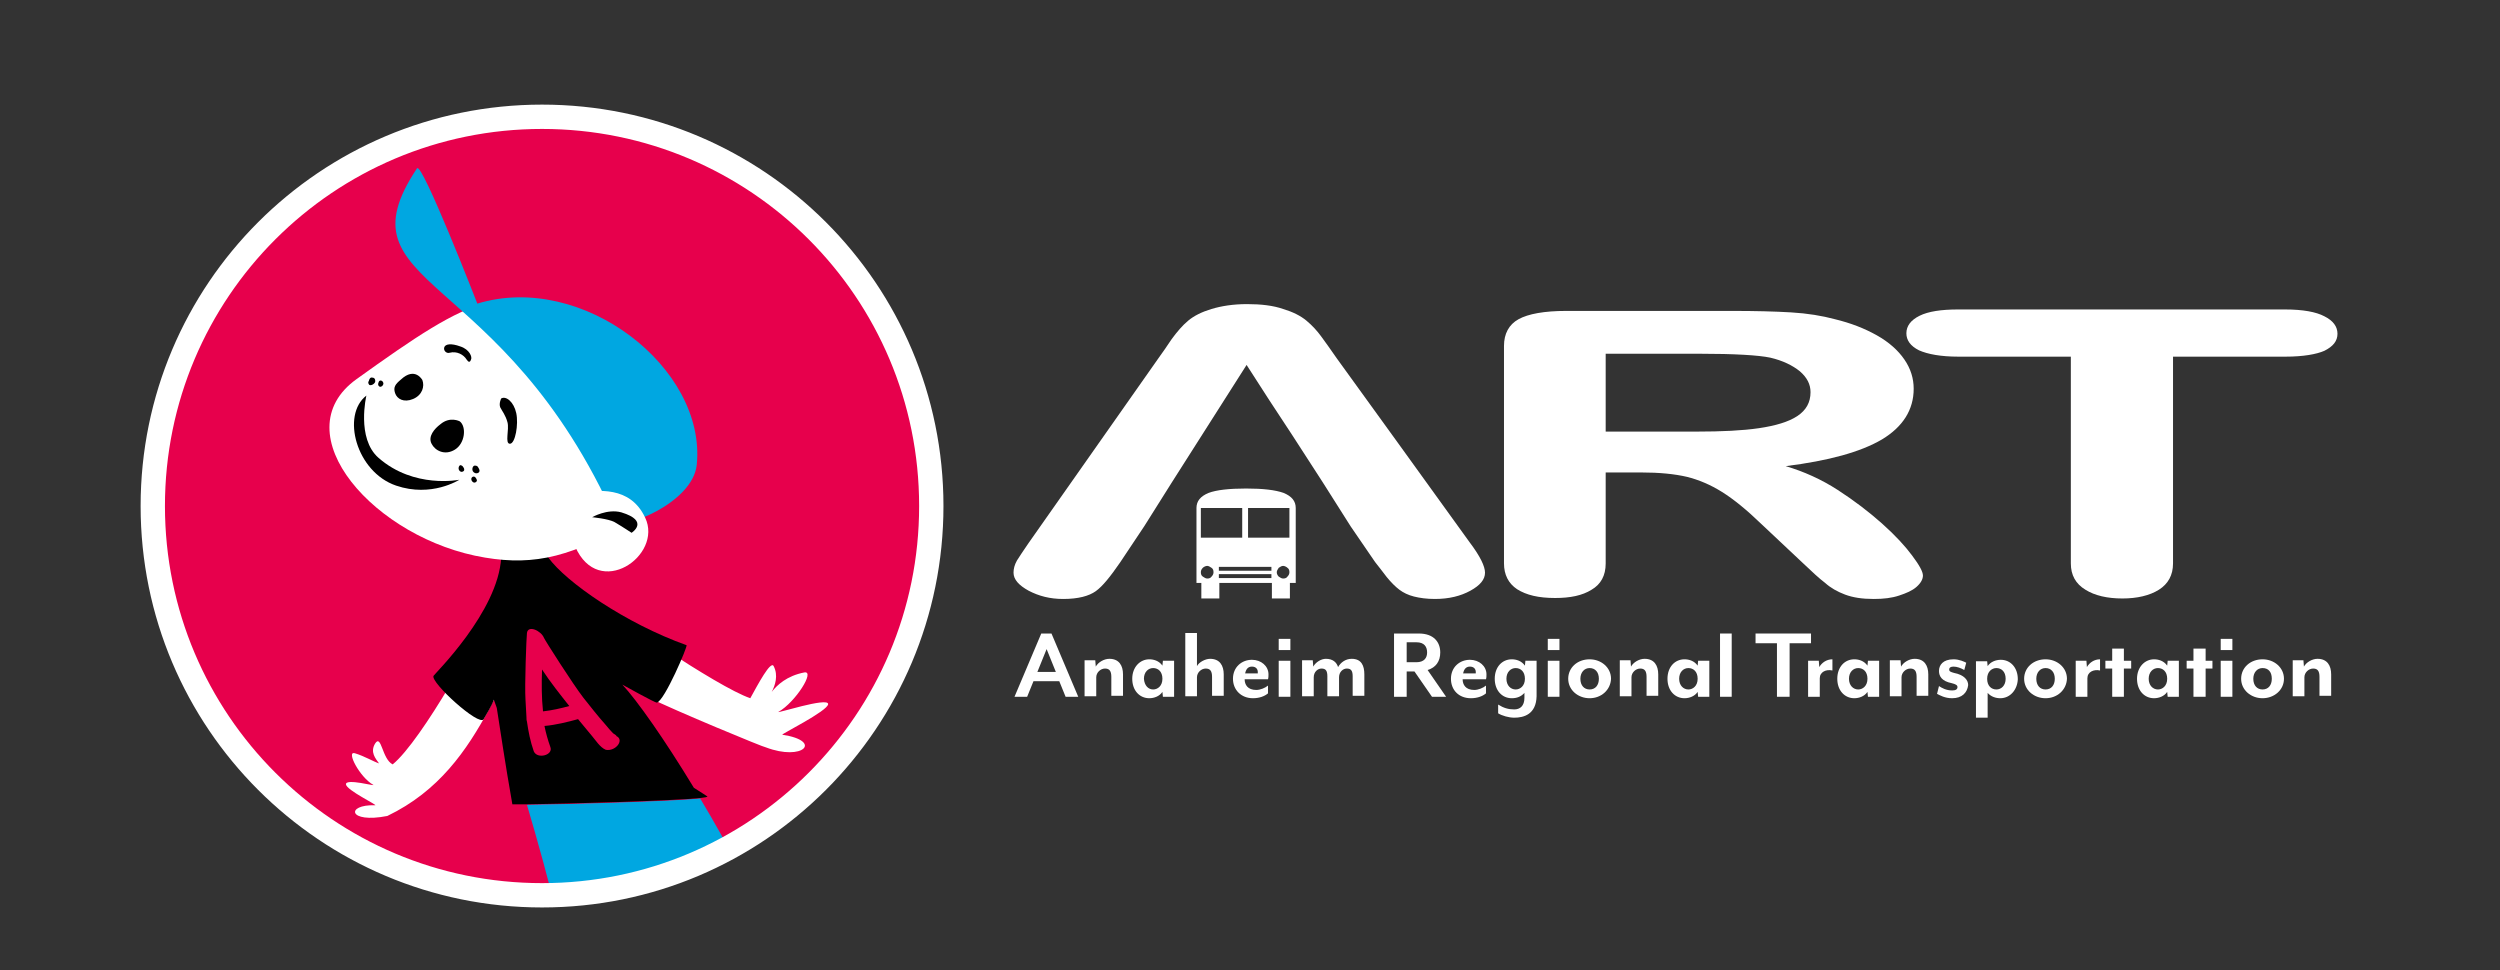
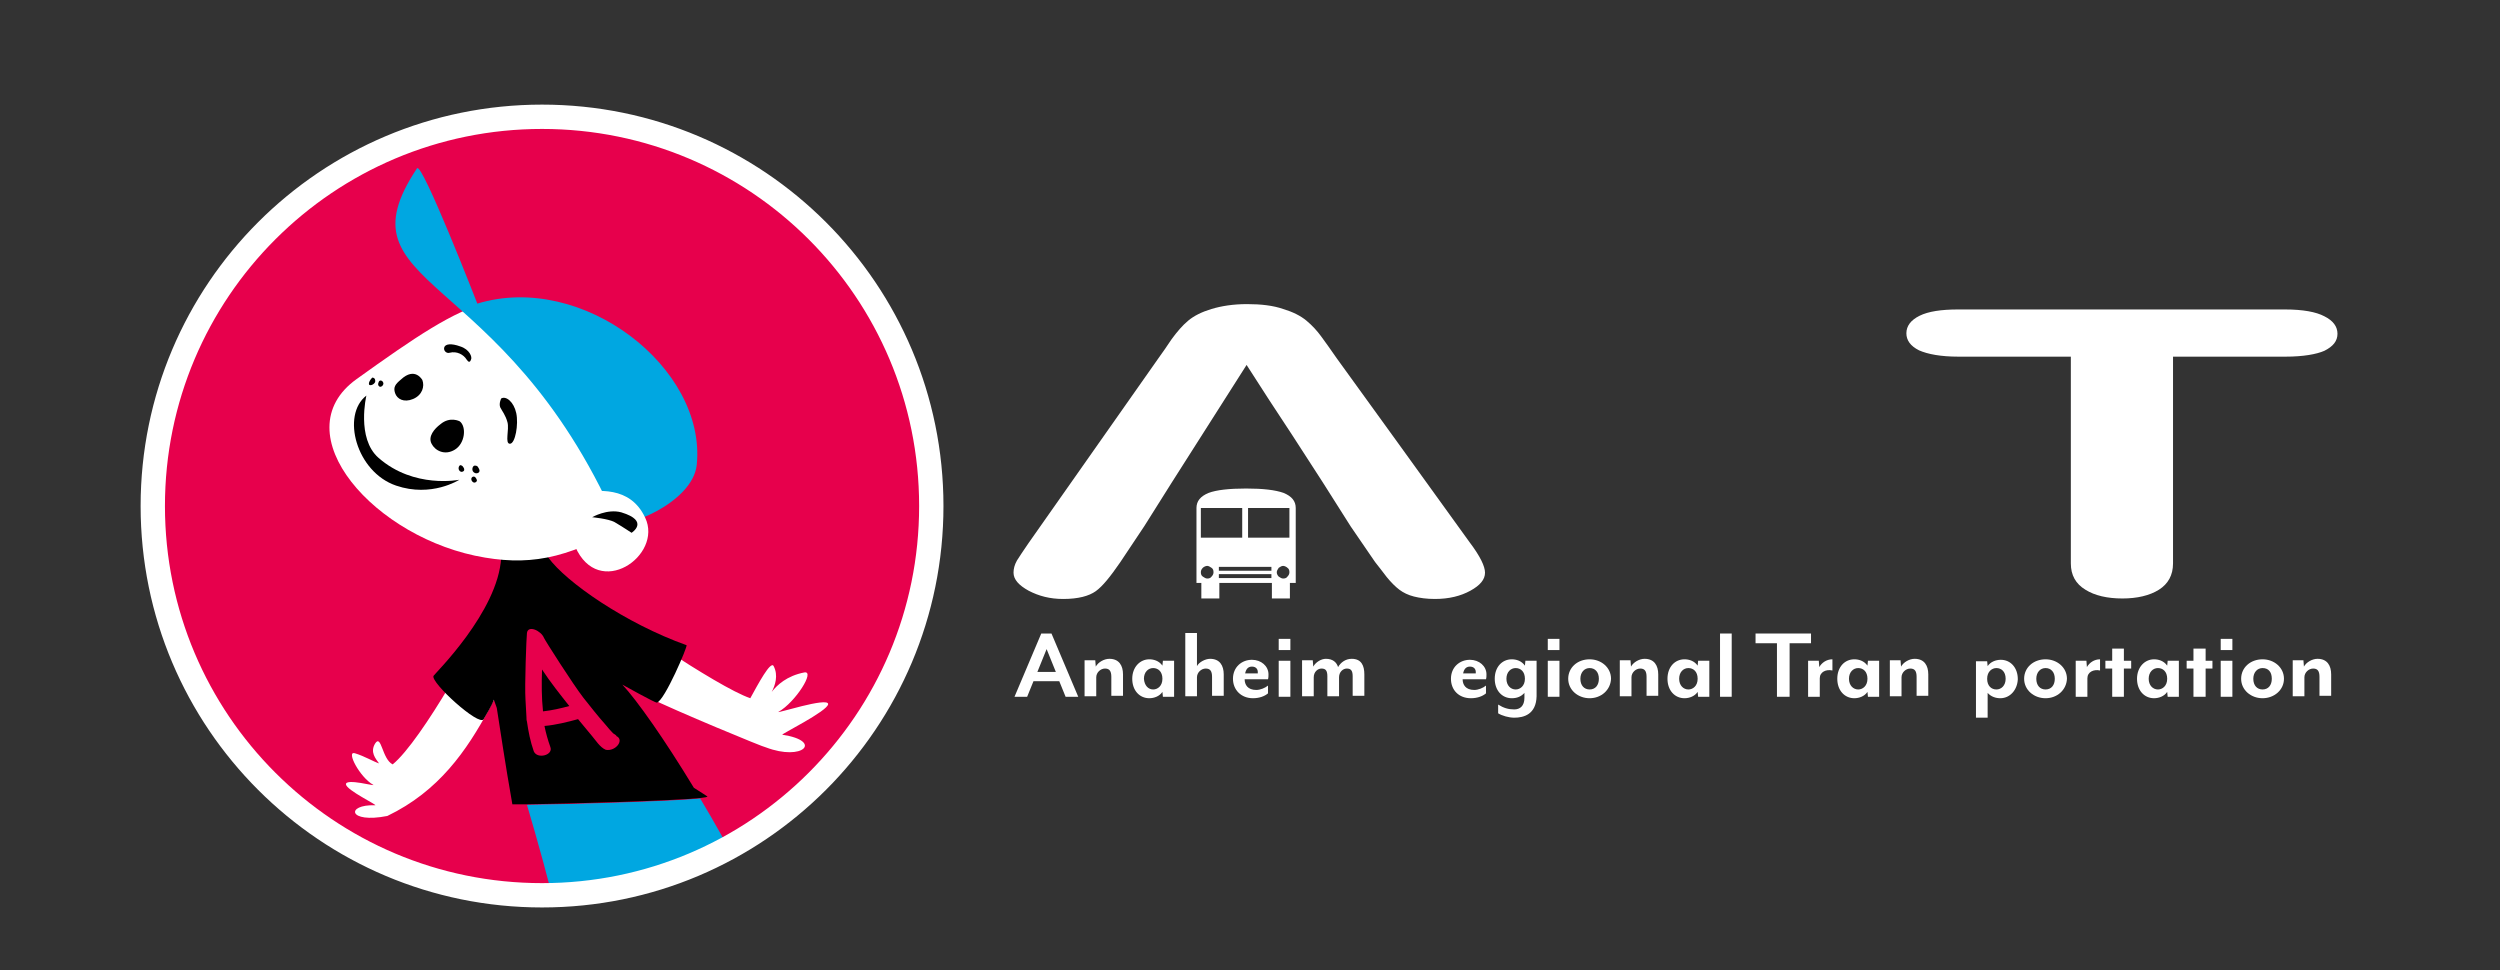
<svg xmlns="http://www.w3.org/2000/svg" xmlns:xlink="http://www.w3.org/1999/xlink" version="1.1" x="0px" y="0px" viewBox="0 0 513.8 199.4" style="enable-background:new 0 0 513.8 199.4;" xml:space="preserve">
  <rect x="0" y="0" width="513.8" height="199.4" fill="#333333" stroke="none" />
  <style type="text/css">
	.st0{display:none;}
	.st1{display:inline;fill:#E7004C;}
	.st2{display:inline;}
	.st3{fill:#E7004C;}
	.st4{clip-path:url(#SVGID_4_);}
	.st5{fill:#FFFFFF;}
	.st6{fill:#00A7E1;}
	.st7{fill:none;}
	.st8{fill:none;stroke:#E7004C;stroke-width:5;stroke-miterlimit:10;}
	.st9{clip-path:url(#SVGID_6_);}
	.st10{fill:none;stroke:#FFFFFF;stroke-width:5;stroke-miterlimit:10;}
</style>
  <g id="Art_Red_Bkgd" class="st0">
    <rect x="-3.1" class="st1" width="521" height="202.1" />
  </g>
  <g id="Art_Red_Bkgd_copy" class="st0">
    <rect x="-3.1" class="st2" width="521" height="202.1" />
  </g>
  <g id="Art-_Rev_Red_Border" class="st0">
    <g class="st2">
      <path class="st3" d="M191.4,104c0,44.2-35.8,80-80,80c-44.2,0-80-35.8-80-80s35.8-80,80-80C155.6,24,191.4,59.8,191.4,104" />
      <path class="st3" d="M469.7,73.3h-23.1v42.5c0,2.4-1,4.2-2.9,5.4c-1.9,1.2-4.5,1.8-7.5,1.8c-3.1,0-5.7-0.6-7.6-1.8    c-2-1.2-3-3-3-5.4V73.3h-23.1c-3.6,0-6.3-0.5-8.1-1.3c-1.8-0.9-2.6-2.1-2.6-3.5c0-1.5,0.9-2.7,2.7-3.6c1.8-0.9,4.5-1.3,7.9-1.3    h67.2c3.7,0,6.4,0.5,8.1,1.4c1.8,0.9,2.7,2.1,2.7,3.6c0,1.5-0.9,2.6-2.7,3.5C476.1,72.8,473.4,73.3,469.7,73.3" />
      <path class="st3" d="M271.9,99.2l-6.4-9.9l-4.6-7l-4.7-7.3l-15.4,24.2l-5.6,8.9l-5,7.5c-2,2.9-3.6,4.9-5,5.9    c-1.4,1-3.6,1.6-6.7,1.6c-2.7,0-5-0.6-7.1-1.7c-2-1.1-3.1-2.3-3.1-3.7c0-0.8,0.2-1.6,0.7-2.5c0.5-0.8,1.3-2,2.4-3.6l26.7-38    c0.8-1.1,1.7-2.4,2.7-3.9c1.1-1.5,2.2-2.8,3.4-3.8c1.2-1,2.8-1.8,4.8-2.4c2-0.6,4.4-1,7.3-1c2.9,0,5.4,0.3,7.4,1    c2,0.6,3.6,1.4,4.8,2.4c1.2,1,2.2,2.1,3,3.2c0.8,1.1,1.9,2.6,3.2,4.5l12.8,17.7l14.5,20.1c2.2,2.9,3.2,5,3.2,6.3    c0,1.4-1,2.6-3,3.7c-2,1.1-4.4,1.7-7.3,1.7c-1.7,0-3.1-0.2-4.3-0.5c-1.2-0.3-2.2-0.8-3-1.4c-0.8-0.6-1.7-1.5-2.6-2.6    c-0.9-1.2-1.7-2.2-2.4-3.1l-5-7.3L271.9,99.2z" />
      <path class="st3" d="M337.3,97.1H330v18.7c0,2.5-1,4.3-2.9,5.4c-1.9,1.2-4.4,1.7-7.5,1.7c-3.4,0-5.9-0.6-7.8-1.8    c-1.8-1.2-2.7-3-2.7-5.3V71.1c0-2.5,1-4.4,3-5.5c2-1.1,5.3-1.7,9.8-1.7H356c4.7,0,8.7,0.1,12.1,0.3c3.4,0.2,6.4,0.7,9,1.4    c3.3,0.8,6.1,1.9,8.6,3.3c2.5,1.4,4.4,3.1,5.7,5c1.3,1.9,1.9,3.9,1.9,6c0,4.3-2.2,7.8-6.5,10.4c-4.4,2.6-11,4.4-19.8,5.5    c3.7,1.1,7.3,2.7,10.7,4.9c3.4,2.2,6.4,4.5,9.1,6.9c2.7,2.4,4.8,4.7,6.2,6.6c1.5,2,2.2,3.3,2.2,4.1c0,0.7-0.4,1.5-1.3,2.3    c-0.9,0.8-2.1,1.3-3.6,1.8c-1.5,0.5-3.2,0.7-5.2,0.7c-2.4,0-4.3-0.3-5.9-0.9c-1.6-0.6-3-1.4-4.1-2.4c-1.2-0.9-2.7-2.3-4.7-4.2    l-8.4-7.9c-3-2.9-5.7-5.1-8.1-6.6c-2.4-1.5-4.8-2.5-7.2-3.1C344.1,97.4,341,97.1,337.3,97.1 M349.3,72.7H330v16h18.8    c5,0,9.3-0.2,12.7-0.7c3.4-0.5,6.1-1.3,7.9-2.5c1.8-1.2,2.7-2.8,2.7-4.9c0-1.6-0.7-3-2.2-4.3c-1.5-1.2-3.5-2.2-6.1-2.8    C361.4,73,356.5,72.7,349.3,72.7" />
      <path class="st3" d="M266.1,119.8h-1v3.2h-3.7v-3.2h-10.8v3.2h-3.7v-3.2h-1v-15.4c0-1.4,0.8-2.4,2.5-3.1c1.6-0.6,4.2-0.9,7.7-0.9    c3.5,0,6,0.3,7.7,0.9c1.7,0.7,2.5,1.7,2.5,3.1V119.8z M249.4,117.6c0-0.4-0.1-0.7-0.4-0.9c-0.3-0.2-0.6-0.4-0.9-0.4    c-0.3,0-0.7,0.2-0.9,0.4c-0.3,0.3-0.4,0.6-0.4,0.9c0,0.4,0.1,0.7,0.4,0.9c0.3,0.2,0.6,0.4,0.9,0.4c0.4,0,0.7-0.1,0.9-0.4    C249.3,118.2,249.4,117.9,249.4,117.6 M255.3,104.4h-8.5v6.1h8.5V104.4z M261.3,116.5h-10.8v0.8h10.8V116.5z M261.3,118h-10.8v0.8    h10.8V118z M265,104.4h-8.5v6.1h8.5V104.4z M265,117.6c0-0.4-0.1-0.7-0.4-0.9c-0.2-0.2-0.6-0.4-0.9-0.4c-0.3,0-0.6,0.2-0.9,0.4    c-0.2,0.3-0.4,0.6-0.4,0.9c0,0.4,0.2,0.7,0.4,0.9c0.3,0.2,0.6,0.4,0.9,0.4c0.4,0,0.7-0.1,0.9-0.4C264.9,118.2,265,117.9,265,117.6    " />
      <path class="st3" d="M219,143.2l-1.3-3.2h-5.3l-1.3,3.2h-2.6l5.5-13h2.1l5.5,13H219z M215.1,133.4l-1.9,4.7h3.8L215.1,133.4z" />
      <path class="st3" d="M228.4,143.2v-4.1c0-1.2-0.4-1.7-1.3-1.7c-0.9,0-1.8,0.8-1.8,1.8v3.9h-2.4v-7.4h2.2l0.1,1.3    c0.5-0.9,1.7-1.6,2.8-1.6c2,0,2.8,1.4,2.8,3.2v4.4H228.4z" />
      <path class="st3" d="M236.2,135.5c0.9,0,2,0.3,2.7,1.3l0.1-1h2.3v7.4H239l-0.1-1c-0.6,0.9-1.7,1.3-2.7,1.3c-2,0-3.5-1.6-3.5-4    C232.7,137.1,234.3,135.5,236.2,135.5 M237,141.7c0.9,0,1.9-0.7,1.9-2.2c0-1.5-0.9-2.2-1.9-2.2c-1,0-1.9,0.8-1.9,2.2    C235.2,140.9,236,141.7,237,141.7" />
      <path class="st3" d="M249.1,143.2v-4.1c0-1.2-0.4-1.7-1.3-1.7c-0.9,0-1.8,0.8-1.8,1.8v3.9h-2.4v-13h2.4v6.8    c0.4-0.8,1.7-1.5,2.7-1.5c2,0,2.8,1.4,2.8,3.2v4.4H249.1z" />
      <path class="st3" d="M260.6,139.6h-4.8c0,1.1,0.6,2.2,2.4,2.2c0.8,0,1.8-0.4,2.4-0.9v1.6c-0.7,0.6-1.8,1-3.1,1    c-2.4,0-4.1-1.7-4.1-4c0-2.4,1.8-3.9,3.9-3.9c1.9,0,3.4,1.3,3.4,3C260.7,138.9,260.7,139.3,260.6,139.6 M257.3,137    c-0.7,0-1.2,0.4-1.4,1.4h2.6c0,0,0-0.1,0-0.3C258.5,137.5,258.1,137,257.3,137" />
      <path class="st3" d="M262.8,131.3h2.4v2.3h-2.4V131.3z M262.8,135.8h2.4v7.4h-2.4V135.8z" />
      <path class="st3" d="M278,143.2V139c0-1.1-0.3-1.6-1.2-1.6c-0.8,0-1.6,0.7-1.6,1.8v3.9h-2.4V139c0-1.1-0.3-1.6-1.2-1.6    c-0.8,0-1.6,0.7-1.6,1.8v3.9h-2.4v-7.4h2.2l0.1,1.3c0.5-0.9,1.6-1.6,2.6-1.6c1.4,0,2.2,0.7,2.5,1.7c0.5-0.9,1.5-1.7,2.8-1.7    c2,0,2.6,1.4,2.6,3.2v4.4H278z" />
      <path class="st3" d="M297.2,143.2h-2.9l-3.6-5.2h-1.6v5.2h-2.6v-13h5.1c3.1,0,4.4,1.8,4.4,3.9c0,1.8-0.9,3.1-2.6,3.6L297.2,143.2z     M289.1,136.1h2c1.6,0,2.2-0.9,2.2-2c0-1.2-0.6-2.1-2.2-2.1h-2V136.1z" />
-       <path class="st3" d="M305.4,139.6h-4.8c0,1.1,0.6,2.2,2.4,2.2c0.8,0,1.8-0.4,2.4-0.9v1.6c-0.7,0.6-1.8,1-3.1,1    c-2.5,0-4.1-1.7-4.1-4c0-2.4,1.8-3.9,3.9-3.9c1.9,0,3.4,1.3,3.4,3C305.5,138.9,305.5,139.3,305.4,139.6 M302.1,137    c-0.7,0-1.2,0.4-1.4,1.4h2.6c0,0,0-0.1,0-0.3C303.3,137.5,302.9,137,302.1,137" />
-       <path class="st3" d="M311.2,147.5c-1.1,0-2.5-0.4-3.3-0.9v-1.8c1.1,0.7,2.1,1,3.3,1c1.2,0,2.1-0.7,2.1-2.4v-1    c-0.7,0.8-1.6,1.1-2.6,1.1c-2,0-3.5-1.6-3.5-4c0-2.4,1.5-4,3.5-4c0.9,0,2,0.3,2.7,1.3l0.1-1h2.3v7.3    C315.7,146.8,313.2,147.5,311.2,147.5 M311.5,141.7c0.9,0,1.9-0.7,1.9-2.2c0-1.5-0.9-2.2-1.9-2.2c-1,0-1.9,0.8-1.9,2.2    C309.6,140.9,310.5,141.7,311.5,141.7" />
      <path class="st3" d="M318.1,131.3h2.4v2.3h-2.4V131.3z M318.1,135.8h2.4v7.4h-2.4V135.8z" />
      <path class="st3" d="M326.7,143.5c-2.4,0-4.4-1.7-4.4-4c0-2.3,1.9-4,4.4-4c2.4,0,4.4,1.7,4.4,4C331,141.8,329.1,143.5,326.7,143.5     M326.7,137.3c-1.1,0-1.9,0.9-1.9,2.2c0,1.4,0.8,2.2,1.9,2.2c1.2,0,1.9-0.9,1.9-2.2C328.6,138.1,327.8,137.3,326.7,137.3" />
      <path class="st3" d="M338.4,143.2v-4.1c0-1.2-0.4-1.7-1.3-1.7c-0.9,0-1.8,0.8-1.8,1.8v3.9h-2.4v-7.4h2.2l0.1,1.3    c0.5-0.9,1.7-1.6,2.8-1.6c2,0,2.8,1.4,2.8,3.2v4.4H338.4z" />
      <path class="st3" d="M346.2,135.5c0.9,0,2,0.3,2.7,1.3l0.1-1h2.3v7.4h-2.3l-0.1-1c-0.6,0.9-1.7,1.3-2.7,1.3c-2,0-3.5-1.6-3.5-4    C342.7,137.1,344.2,135.5,346.2,135.5 M347,141.7c0.9,0,1.9-0.7,1.9-2.2c0-1.5-0.9-2.2-1.9-2.2c-1,0-1.9,0.8-1.9,2.2    C345.1,140.9,346,141.7,347,141.7" />
      <rect x="353.5" y="130.2" class="st3" width="2.4" height="13" />
      <polygon class="st3" points="367.8,132.2 367.8,143.2 365.2,143.2 365.2,132.2 360.8,132.2 360.8,130.2 372.2,130.2 372.2,132.2       " />
      <path class="st3" d="M374,139.4v3.8h-2.4v-7.4h2.2l0.1,1.3c0.5-0.9,1.5-1.6,2.7-1.6v2.3C375.3,137.5,374,138.1,374,139.4" />
      <path class="st3" d="M381.1,135.5c0.9,0,2,0.3,2.7,1.3l0.1-1h2.3v7.4h-2.3l-0.1-1c-0.6,0.9-1.7,1.3-2.7,1.3c-2,0-3.5-1.6-3.5-4    C377.6,137.1,379.1,135.5,381.1,135.5 M381.9,141.7c0.9,0,1.9-0.7,1.9-2.2c0-1.5-0.9-2.2-1.9-2.2c-1,0-1.9,0.8-1.9,2.2    C380,140.9,380.9,141.7,381.9,141.7" />
      <path class="st3" d="M393.9,143.2v-4.1c0-1.2-0.4-1.7-1.3-1.7c-0.9,0-1.8,0.8-1.8,1.8v3.9h-2.4v-7.4h2.2l0.1,1.3    c0.5-0.9,1.7-1.6,2.8-1.6c2,0,2.8,1.4,2.8,3.2v4.4H393.9z" />
      <path class="st3" d="M401.2,143.5c-1.5,0-2.5-0.6-3.1-0.9l0.4-1.6c0.6,0.4,1.5,0.9,2.7,0.9c0.7,0,1.1-0.2,1.1-0.7    c0-0.4-0.4-0.6-1.2-0.8c-2-0.4-2.6-1.4-2.6-2.5c0-1.2,0.8-2.4,3-2.4c1.2,0,2.2,0.5,2.6,0.7l-0.4,1.5c-0.7-0.4-1.5-0.7-2.2-0.7    c-0.6,0-0.9,0.2-0.9,0.6c0,0.4,0.3,0.5,1,0.7c2.1,0.4,2.9,1.5,2.9,2.5C404.3,142.4,403.2,143.5,401.2,143.5" />
      <path class="st3" d="M411.1,143.5c-0.9,0-1.9-0.3-2.6-1.1v5.1h-2.4v-11.6h2.3l0.1,1c0.6-0.9,1.7-1.3,2.7-1.3c2,0,3.5,1.6,3.5,4    C414.6,141.8,413.1,143.5,411.1,143.5 M410.3,137.3c-0.9,0-1.9,0.7-1.9,2.2c0,1.5,0.9,2.2,1.9,2.2c1,0,1.9-0.8,1.9-2.2    C412.2,138,411.3,137.3,410.3,137.3" />
      <path class="st3" d="M420.4,143.5c-2.4,0-4.4-1.7-4.4-4c0-2.3,1.9-4,4.4-4c2.4,0,4.4,1.7,4.4,4    C424.7,141.8,422.8,143.5,420.4,143.5 M420.4,137.3c-1.1,0-1.9,0.9-1.9,2.2c0,1.4,0.8,2.2,1.9,2.2c1.2,0,1.9-0.9,1.9-2.2    C422.3,138.1,421.5,137.3,420.4,137.3" />
      <path class="st3" d="M429,139.4v3.8h-2.4v-7.4h2.2l0.1,1.3c0.5-0.9,1.5-1.6,2.7-1.6v2.3C430.3,137.5,429,138.1,429,139.4" />
      <polygon class="st3" points="436.5,137.4 436.5,143.2 434.1,143.2 434.1,137.4 432.7,137.4 432.7,135.8 434.1,135.8 434.1,133.3     436.5,133.3 436.5,135.8 438,135.8 438,137.4   " />
      <path class="st3" d="M442.7,135.5c0.9,0,2,0.3,2.7,1.3l0.1-1h2.3v7.4h-2.3l-0.1-1c-0.6,0.9-1.7,1.3-2.7,1.3c-2,0-3.5-1.6-3.5-4    C439.2,137.1,440.8,135.5,442.7,135.5 M443.5,141.7c0.9,0,1.9-0.7,1.9-2.2c0-1.5-0.9-2.2-1.9-2.2c-1,0-1.9,0.8-1.9,2.2    C441.6,140.9,442.5,141.7,443.5,141.7" />
      <polygon class="st3" points="453.3,137.4 453.3,143.2 450.8,143.2 450.8,137.4 449.4,137.4 449.4,135.8 450.8,135.8 450.8,133.3     453.3,133.3 453.3,135.8 454.7,135.8 454.7,137.4   " />
      <path class="st3" d="M456.4,131.3h2.4v2.3h-2.4V131.3z M456.4,135.8h2.4v7.4h-2.4V135.8z" />
      <path class="st3" d="M465,143.5c-2.4,0-4.4-1.7-4.4-4c0-2.3,1.9-4,4.4-4c2.4,0,4.4,1.7,4.4,4C469.4,141.8,467.4,143.5,465,143.5     M465,137.3c-1.1,0-1.9,0.9-1.9,2.2c0,1.4,0.8,2.2,1.9,2.2c1.2,0,1.9-0.9,1.9-2.2C466.9,138.1,466.2,137.3,465,137.3" />
      <path class="st3" d="M476.7,143.2v-4.1c0-1.2-0.4-1.7-1.3-1.7c-0.9,0-1.8,0.8-1.8,1.8v3.9h-2.4v-7.4h2.2l0.1,1.3    c0.5-0.9,1.7-1.6,2.8-1.6c2,0,2.8,1.4,2.8,3.2v4.4H476.7z" />
      <g>
        <defs>
          <path id="SVGID_3_" d="M191.3,104c0,44.2-35.8,80-80,80c-44.2,0-80-35.8-80-80s35.8-80,80-80C155.5,24,191.3,59.8,191.3,104" />
        </defs>
        <clipPath id="SVGID_4_">
          <use xlink:href="#SVGID_3_" style="overflow:visible;" />
        </clipPath>
        <g class="st4">
          <path class="st5" d="M170.2,144.7c0-1.5-11,2.1-10.2,1.6c3.5-2,7.6-8.5,5.3-8.1c-3.6,0.7-5.6,2.6-6.7,4c0.7-1.3,1.4-3.4,0.4-5.3      c-0.6-1.2-3.2,3.7-4.8,6.6c-3.5-1.2-10.7-5.6-17.3-9.9c-4.7-3.1-8.6-3.8-11-4.4v-3.6h-23v0c-1-1.2-2.1-1.3-2.4-0.4      c-1.3,4.5-13.8,27-19.8,31.9c-2.2-1.1-2.3-6.3-3.6-4.3c-1.1,1.8,0.1,3.1,0.8,4.1c-1.2-0.4-3-1.5-5-2.1c-1.8-0.5,1,4.9,3.8,6.5      c0.7,0.4-5.7-1.4-5.6-0.1c0.1,1.2,6.6,4.3,6,4.3c-6.1-0.2-5.6,3.8,2.5,2.2c10.6-5.1,16.3-13.4,21-22.1c0.9-1.7,1.7-3.4,2.3-4.9      v4.6h23v-8.7c2.5,2.4-1.1,2.5,7.3,6.7c5.4,2.7,24,10.4,24.2,10.3c7.6,2.9,11.8-1.3,3.4-2.6C160.1,151.1,170.2,146.1,170.2,144.7      " />
          <path class="st6" d="M108.3,111.7c0.1,0.1,1.5-1.1,2.8-1.2C118.4,106.3,105.6,110.4,108.3,111.7" />
          <path class="st6" d="M143.9,164.1c-5.7,0.6-27.5,1.2-35.6,1.3c4.5,15.2,9.1,32.9,12.5,52.5c-7.8-0.2-14,2.3-14.3,3.7      c-0.4,1.9,5.6,3.5,10.4,2.5c4.9-1,7.4-3.5,8.1-5.3c0-0.1,1.2-36,5.6-36.3c8.8-0.5,24.5,19.2,30.7,29.3      c-4.8,6.1-6.5,12.6-5.6,13.7c1.3,1.5,6.8-2.1,8.3-6.8C167.5,208.4,155.4,183.3,143.9,164.1" />
          <path d="M142.6,161.9c-6-9.9-11.7-18-14.7-21.2c0,0,6.8,3.8,7.1,3.7c1.6-0.4,6.4-11.7,6.1-11.8c-12.6-4.5-24.8-13-28.4-18      c-3.3-4.6-0.1-4.3-1.7-4.2c-1,0.6-2.3,1.2-4,2.1c-1.3,0.6-4,0.8-4,2.1c-0.6,11.1-13.7,23.9-13.9,24.3      c-0.7,1.3,9.4,10.5,10.3,8.9c0.5-0.9,1.7-2.8,2.1-4c0.2,0.6,0.4,1.1,0.6,1.7c0.8,5,1.6,10.7,3.2,19.8c0,0,1.2,0,3.1,0      c8.1-0.1,29.8-0.7,35.6-1.3c0.9-0.1,1.4-0.2,1.4-0.3C145.3,163.6,144.3,163,142.6,161.9" />
          <path class="st3" d="M126.5,151.2c0.6,0.2-0.2-0.3-0.5-0.5c-0.5-0.5-1-1.1-1.5-1.7c-1.6-1.8-3.1-3.7-4.6-5.6      c-2.1-2.7-7.9-11.8-8.1-12.3c-0.6-1.5-3.3-2.7-3.5-1c-0.1,0.6-0.5,10.9-0.3,13.7c0.1,1.2,0.1,2.4,0.2,3.6c0,0.3,0,0.6,0.1,0.9      c0.3,2.1,0.7,4.1,1.4,6.1c0.7,1.7,4.1,0.8,3.4-0.9c-0.5-1.4-0.9-2.8-1.2-4.3c2.3-0.2,4.7-0.8,6.9-1.4c1,1.2,1.9,2.3,2.9,3.5      c0.7,0.8,1.6,2.3,2.8,2.8C126.6,154.5,128.5,151.9,126.5,151.2 M111.6,146.2c-0.3-2.8-0.3-5.7-0.2-8.6c1.7,2.6,3.7,5.1,5.6,7.5      C115.2,145.6,113.4,146,111.6,146.2" />
          <path id="SVGID_2_" class="st7" d="M31.4,104c0,44.2,35.8,80,80,80c44.2,0,80-35.8,80-80c0-44.2-35.8-80-80-80      C67.2,24,31.4,59.8,31.4,104" />
          <path class="st5" d="M131.1,106.4c-13.2,8.1-21.2,9.9-31.4,8.2C77.1,110.9,57.8,89,73.3,77.9c24-17.2,31.3-21.3,49.6-10.5      C140,77.4,149.2,95.2,131.1,106.4" />
          <path d="M103,81.9c1-0.6,2.6,0.7,3.1,3c0.5,2.3-0.2,6.3-1.3,6.3c-1.1,0-0.1-2.9-0.5-4.4c-0.4-1.5-1.1-2.3-1.5-3.1      C102.5,82.9,103,81.9,103,81.9" />
          <path d="M96.8,73.9c0.3-0.5-0.3-2.1-2.2-2.7c-1.9-0.7-3.1-0.5-3.3,0.2c-0.2,0.7,0.5,1.3,1.1,1.1c1.5-0.4,2.9,0.4,3.5,1.4      C96.3,74.5,96.6,74.5,96.8,73.9" />
          <path d="M94.5,86.6c1.4,1.1,1.1,4.5-1,5.8c-2.1,1.3-4.1,0.2-4.8-1.2c-0.8-1.5,0.6-3.1,1.8-4C92.5,85.5,94.5,86.6,94.5,86.6" />
          <path d="M86.8,78.1c0.5,1.3,0,3.1-1.9,3.9c-1.9,0.8-3.3,0-3.7-1.2c-0.4-1.2,0-1.8,1.2-2.8C85.3,75.3,86.8,78.1,86.8,78.1" />
          <path d="M75.3,81.3c-5.2,4-2.1,15.7,6.1,18.5c7.3,2.5,13-1.2,13-1.2s-9.3,1.9-16.6-4.5C73.2,90.1,75.3,81.3,75.3,81.3" />
          <path class="st6" d="M143.2,95.5c-0.8,8-15.6,13.6-16.6,11.5c-23.4-52.6-57.6-47.3-40.9-72.4c1-1.5,12.4,27.8,12.4,27.8      C119.7,55.8,145.2,75.6,143.2,95.5" />
          <path class="st5" d="M118.2,112.3c4.8,11.1,18.1,1.9,14.4-5.9c-3.1-6.6-9.7-5.7-14.4-5.1C113.6,101.9,116.1,107.5,118.2,112.3" />
          <path d="M121.7,106.3c0,0,3.1-1.8,6-1c5.9,1.8,2.1,4.2,2.1,4.2s-1.8-1.2-3.5-2.2C125,106.6,121.7,106.3,121.7,106.3" />
          <path d="M97.5,95.7c-0.4,0.1-0.6,0.9-0.2,1.3c0.4,0.4,0.9,0.3,1.1,0.1c0.3-0.3,0.1-0.7-0.1-1C98.1,95.6,97.5,95.7,97.5,95.7" />
          <path d="M94.6,95.6c-0.3,0.1-0.5,0.7-0.2,1.1c0.3,0.4,0.7,0.3,0.9,0.1c0.2-0.2,0.1-0.6-0.1-0.8C95,95.6,94.6,95.6,94.6,95.6" />
          <path d="M97,98.1c-0.2,0.2-0.2,0.6,0.1,0.9c0.3,0.3,0.6,0.2,0.8,0c0.2-0.2,0.1-0.4,0-0.6C97.5,97.6,97,98.1,97,98.1" />
          <path d="M75.9,79.1c0.3,0.2,1-0.1,1.2-0.6c0.1-0.6-0.2-0.9-0.6-0.9c-0.4-0.1-0.6,0.3-0.7,0.7C75.5,78.7,75.9,79.1,75.9,79.1" />
          <path d="M78.1,79.5c0.3,0,0.6-0.2,0.7-0.6c0-0.4-0.2-0.6-0.5-0.7c-0.3,0-0.4,0.1-0.5,0.4C77.5,79.3,78.1,79.5,78.1,79.5" />
        </g>
      </g>
      <path class="st8" d="M191.4,104c0,44.2-35.8,80-80,80c-44.2,0-80-35.8-80-80s35.8-80,80-80C155.6,24,191.4,59.8,191.4,104" />
    </g>
  </g>
  <g id="Art-_Rev_Red_Reverse">
    <g>
      <path class="st3" d="M191.4,104c0,44.2-35.8,80-80,80c-44.2,0-80-35.8-80-80s35.8-80,80-80C155.6,24,191.4,59.8,191.4,104" />
      <path class="st5" d="M469.7,73.3h-23.1v42.5c0,2.4-1,4.2-2.9,5.4c-1.9,1.2-4.5,1.8-7.5,1.8c-3.1,0-5.7-0.6-7.6-1.8    c-2-1.2-3-3-3-5.4V73.3h-23.1c-3.6,0-6.3-0.5-8.1-1.3c-1.8-0.9-2.6-2.1-2.6-3.5c0-1.5,0.9-2.7,2.7-3.6c1.8-0.9,4.5-1.3,7.9-1.3    h67.2c3.7,0,6.4,0.5,8.1,1.4c1.8,0.9,2.7,2.1,2.7,3.6c0,1.5-0.9,2.6-2.7,3.5C476.1,72.8,473.4,73.3,469.7,73.3" />
      <path class="st5" d="M271.9,99.2l-6.4-9.9l-4.6-7l-4.7-7.3l-15.4,24.2l-5.6,8.9l-5,7.5c-2,2.9-3.6,4.9-5,5.9    c-1.4,1-3.6,1.6-6.7,1.6c-2.7,0-5-0.6-7.1-1.7c-2-1.1-3.1-2.3-3.1-3.7c0-0.8,0.2-1.6,0.7-2.5c0.5-0.8,1.3-2,2.4-3.6l26.7-38    c0.8-1.1,1.7-2.4,2.7-3.9c1.1-1.5,2.2-2.8,3.4-3.8c1.2-1,2.8-1.8,4.8-2.4c2-0.6,4.4-1,7.3-1c2.9,0,5.4,0.3,7.4,1    c2,0.6,3.6,1.4,4.8,2.4c1.2,1,2.2,2.1,3,3.2c0.8,1.1,1.9,2.6,3.2,4.5l12.8,17.7l14.5,20.1c2.2,2.9,3.2,5,3.2,6.3    c0,1.4-1,2.6-3,3.7c-2,1.1-4.4,1.7-7.3,1.7c-1.7,0-3.1-0.2-4.3-0.5c-1.2-0.3-2.2-0.8-3-1.4c-0.8-0.6-1.7-1.5-2.6-2.6    c-0.9-1.2-1.7-2.2-2.4-3.1l-5-7.3L271.9,99.2z" />
-       <path class="st5" d="M337.3,97.1H330v18.7c0,2.5-1,4.3-2.9,5.4c-1.9,1.2-4.4,1.7-7.5,1.7c-3.4,0-5.9-0.6-7.8-1.8    c-1.8-1.2-2.7-3-2.7-5.3V71.1c0-2.5,1-4.4,3-5.5c2-1.1,5.3-1.7,9.8-1.7H356c4.7,0,8.7,0.1,12.1,0.3c3.4,0.2,6.4,0.7,9,1.4    c3.3,0.8,6.1,1.9,8.6,3.3c2.5,1.4,4.4,3.1,5.7,5c1.3,1.9,1.9,3.9,1.9,6c0,4.3-2.2,7.8-6.5,10.4c-4.4,2.6-11,4.4-19.8,5.5    c3.7,1.1,7.3,2.7,10.7,4.9c3.4,2.2,6.4,4.5,9.1,6.9c2.7,2.4,4.8,4.7,6.2,6.6c1.5,2,2.2,3.3,2.2,4.1c0,0.7-0.4,1.5-1.3,2.3    c-0.9,0.8-2.1,1.3-3.6,1.8c-1.5,0.5-3.2,0.7-5.2,0.7c-2.4,0-4.3-0.3-5.9-0.9c-1.6-0.6-3-1.4-4.1-2.4c-1.2-0.9-2.7-2.3-4.7-4.2    l-8.4-7.9c-3-2.9-5.7-5.1-8.1-6.6c-2.4-1.5-4.8-2.5-7.2-3.1C344.1,97.4,341,97.1,337.3,97.1 M349.3,72.7H330v16h18.8    c5,0,9.3-0.2,12.7-0.7c3.4-0.5,6.1-1.3,7.9-2.5c1.8-1.2,2.7-2.8,2.7-4.9c0-1.6-0.7-3-2.2-4.3c-1.5-1.2-3.5-2.2-6.1-2.8    C361.4,73,356.5,72.7,349.3,72.7" />
      <path class="st5" d="M266.1,119.8h-1v3.2h-3.7v-3.2h-10.8v3.2h-3.7v-3.2h-1v-15.4c0-1.4,0.8-2.4,2.5-3.1c1.6-0.6,4.2-0.9,7.7-0.9    c3.5,0,6,0.3,7.7,0.9c1.7,0.7,2.5,1.7,2.5,3.1V119.8z M249.4,117.6c0-0.4-0.1-0.7-0.4-0.9c-0.3-0.2-0.6-0.4-0.9-0.4    c-0.3,0-0.7,0.2-0.9,0.4c-0.3,0.3-0.4,0.6-0.4,0.9c0,0.4,0.1,0.7,0.4,0.9c0.3,0.2,0.6,0.4,0.9,0.4c0.4,0,0.7-0.1,0.9-0.4    C249.3,118.2,249.4,117.9,249.4,117.6 M255.3,104.4h-8.5v6.1h8.5V104.4z M261.3,116.5h-10.8v0.8h10.8V116.5z M261.3,118h-10.8v0.8    h10.8V118z M265,104.4h-8.5v6.1h8.5V104.4z M265,117.6c0-0.4-0.1-0.7-0.4-0.9c-0.2-0.2-0.6-0.4-0.9-0.4c-0.3,0-0.6,0.2-0.9,0.4    c-0.2,0.3-0.4,0.6-0.4,0.9c0,0.4,0.2,0.7,0.4,0.9c0.3,0.2,0.6,0.4,0.9,0.4c0.4,0,0.7-0.1,0.9-0.4C264.9,118.2,265,117.9,265,117.6    " />
      <path class="st5" d="M219,143.2l-1.3-3.2h-5.3l-1.3,3.2h-2.6l5.5-13h2.1l5.5,13H219z M215.1,133.4l-1.9,4.7h3.8L215.1,133.4z" />
      <path class="st5" d="M228.4,143.2v-4.1c0-1.2-0.4-1.7-1.3-1.7c-0.9,0-1.8,0.8-1.8,1.8v3.9h-2.4v-7.4h2.2l0.1,1.3    c0.5-0.9,1.7-1.6,2.8-1.6c2,0,2.8,1.4,2.8,3.2v4.4H228.4z" />
      <path class="st5" d="M236.2,135.5c0.9,0,2,0.3,2.7,1.3l0.1-1h2.3v7.4H239l-0.1-1c-0.6,0.9-1.7,1.3-2.7,1.3c-2,0-3.5-1.6-3.5-4    C232.7,137.1,234.3,135.5,236.2,135.5 M237,141.7c0.9,0,1.9-0.7,1.9-2.2c0-1.5-0.9-2.2-1.9-2.2c-1,0-1.9,0.8-1.9,2.2    C235.2,140.9,236,141.7,237,141.7" />
      <path class="st5" d="M249.1,143.2v-4.1c0-1.2-0.4-1.7-1.3-1.7c-0.9,0-1.8,0.8-1.8,1.8v3.9h-2.4v-13h2.4v6.8    c0.4-0.8,1.7-1.5,2.7-1.5c2,0,2.8,1.4,2.8,3.2v4.4H249.1z" />
      <path class="st5" d="M260.6,139.6h-4.8c0,1.1,0.6,2.2,2.4,2.2c0.8,0,1.8-0.4,2.4-0.9v1.6c-0.7,0.6-1.8,1-3.1,1    c-2.4,0-4.1-1.7-4.1-4c0-2.4,1.8-3.9,3.9-3.9c1.9,0,3.4,1.3,3.4,3C260.7,138.9,260.7,139.3,260.6,139.6 M257.3,137    c-0.7,0-1.2,0.4-1.4,1.4h2.6c0,0,0-0.1,0-0.3C258.5,137.5,258.1,137,257.3,137" />
      <path class="st5" d="M262.8,131.3h2.4v2.3h-2.4V131.3z M262.8,135.8h2.4v7.4h-2.4V135.8z" />
      <path class="st5" d="M278,143.2V139c0-1.1-0.3-1.6-1.2-1.6c-0.8,0-1.6,0.7-1.6,1.8v3.9h-2.4V139c0-1.1-0.3-1.6-1.2-1.6    c-0.8,0-1.6,0.7-1.6,1.8v3.9h-2.4v-7.4h2.2l0.1,1.3c0.5-0.9,1.6-1.6,2.6-1.6c1.4,0,2.2,0.7,2.5,1.7c0.5-0.9,1.5-1.7,2.8-1.7    c2,0,2.6,1.4,2.6,3.2v4.4H278z" />
-       <path class="st5" d="M297.2,143.2h-2.9l-3.6-5.2h-1.6v5.2h-2.6v-13h5.1c3.1,0,4.4,1.8,4.4,3.9c0,1.8-0.9,3.1-2.6,3.6L297.2,143.2z     M289.1,136.1h2c1.6,0,2.2-0.9,2.2-2c0-1.2-0.6-2.1-2.2-2.1h-2V136.1z" />
      <path class="st5" d="M305.4,139.6h-4.8c0,1.1,0.6,2.2,2.4,2.2c0.8,0,1.8-0.4,2.4-0.9v1.6c-0.7,0.6-1.8,1-3.1,1    c-2.5,0-4.1-1.7-4.1-4c0-2.4,1.8-3.9,3.9-3.9c1.9,0,3.4,1.3,3.4,3C305.5,138.9,305.5,139.3,305.4,139.6 M302.1,137    c-0.7,0-1.2,0.4-1.4,1.4h2.6c0,0,0-0.1,0-0.3C303.3,137.5,302.9,137,302.1,137" />
      <path class="st5" d="M311.2,147.5c-1.1,0-2.5-0.4-3.3-0.9v-1.8c1.1,0.7,2.1,1,3.3,1c1.2,0,2.1-0.7,2.1-2.4v-1    c-0.7,0.8-1.6,1.1-2.6,1.1c-2,0-3.5-1.6-3.5-4c0-2.4,1.5-4,3.5-4c0.9,0,2,0.3,2.7,1.3l0.1-1h2.3v7.3    C315.7,146.8,313.2,147.5,311.2,147.5 M311.5,141.7c0.9,0,1.9-0.7,1.9-2.2c0-1.5-0.9-2.2-1.9-2.2c-1,0-1.9,0.8-1.9,2.2    C309.6,140.9,310.5,141.7,311.5,141.7" />
      <path class="st5" d="M318.1,131.3h2.4v2.3h-2.4V131.3z M318.1,135.8h2.4v7.4h-2.4V135.8z" />
      <path class="st5" d="M326.7,143.5c-2.4,0-4.4-1.7-4.4-4c0-2.3,1.9-4,4.4-4c2.4,0,4.4,1.7,4.4,4C331,141.8,329.1,143.5,326.7,143.5     M326.7,137.3c-1.1,0-1.9,0.9-1.9,2.2c0,1.4,0.8,2.2,1.9,2.2c1.2,0,1.9-0.9,1.9-2.2C328.6,138.1,327.8,137.3,326.7,137.3" />
      <path class="st5" d="M338.4,143.2v-4.1c0-1.2-0.4-1.7-1.3-1.7c-0.9,0-1.8,0.8-1.8,1.8v3.9h-2.4v-7.4h2.2l0.1,1.3    c0.5-0.9,1.7-1.6,2.8-1.6c2,0,2.8,1.4,2.8,3.2v4.4H338.4z" />
      <path class="st5" d="M346.2,135.5c0.9,0,2,0.3,2.7,1.3l0.1-1h2.3v7.4h-2.3l-0.1-1c-0.6,0.9-1.7,1.3-2.7,1.3c-2,0-3.5-1.6-3.5-4    C342.7,137.1,344.2,135.5,346.2,135.5 M347,141.7c0.9,0,1.9-0.7,1.9-2.2c0-1.5-0.9-2.2-1.9-2.2c-1,0-1.9,0.8-1.9,2.2    C345.1,140.9,346,141.7,347,141.7" />
      <rect x="353.5" y="130.2" class="st5" width="2.4" height="13" />
      <polygon class="st5" points="367.8,132.2 367.8,143.2 365.2,143.2 365.2,132.2 360.8,132.2 360.8,130.2 372.2,130.2 372.2,132.2       " />
      <path class="st5" d="M374,139.4v3.8h-2.4v-7.4h2.2l0.1,1.3c0.5-0.9,1.5-1.6,2.7-1.6v2.3C375.3,137.5,374,138.1,374,139.4" />
      <path class="st5" d="M381.1,135.5c0.9,0,2,0.3,2.7,1.3l0.1-1h2.3v7.4h-2.3l-0.1-1c-0.6,0.9-1.7,1.3-2.7,1.3c-2,0-3.5-1.6-3.5-4    C377.6,137.1,379.1,135.5,381.1,135.5 M381.9,141.7c0.9,0,1.9-0.7,1.9-2.2c0-1.5-0.9-2.2-1.9-2.2c-1,0-1.9,0.8-1.9,2.2    C380,140.9,380.9,141.7,381.9,141.7" />
      <path class="st5" d="M393.9,143.2v-4.1c0-1.2-0.4-1.7-1.3-1.7c-0.9,0-1.8,0.8-1.8,1.8v3.9h-2.4v-7.4h2.2l0.1,1.3    c0.5-0.9,1.7-1.6,2.8-1.6c2,0,2.8,1.4,2.8,3.2v4.4H393.9z" />
-       <path class="st5" d="M401.2,143.5c-1.5,0-2.5-0.6-3.1-0.9l0.4-1.6c0.6,0.4,1.5,0.9,2.7,0.9c0.7,0,1.1-0.2,1.1-0.7    c0-0.4-0.4-0.6-1.2-0.8c-2-0.4-2.6-1.4-2.6-2.5c0-1.2,0.8-2.4,3-2.4c1.2,0,2.2,0.5,2.6,0.7l-0.4,1.5c-0.7-0.4-1.5-0.7-2.2-0.7    c-0.6,0-0.9,0.2-0.9,0.6c0,0.4,0.3,0.5,1,0.7c2.1,0.4,2.9,1.5,2.9,2.5C404.3,142.4,403.2,143.5,401.2,143.5" />
      <path class="st5" d="M411.1,143.5c-0.9,0-1.9-0.3-2.6-1.1v5.1h-2.4v-11.6h2.3l0.1,1c0.6-0.9,1.7-1.3,2.7-1.3c2,0,3.5,1.6,3.5,4    C414.6,141.8,413.1,143.5,411.1,143.5 M410.3,137.3c-0.9,0-1.9,0.7-1.9,2.2c0,1.5,0.9,2.2,1.9,2.2c1,0,1.9-0.8,1.9-2.2    C412.2,138,411.3,137.3,410.3,137.3" />
      <path class="st5" d="M420.4,143.5c-2.4,0-4.4-1.7-4.4-4c0-2.3,1.9-4,4.4-4c2.4,0,4.4,1.7,4.4,4    C424.7,141.8,422.8,143.5,420.4,143.5 M420.4,137.3c-1.1,0-1.9,0.9-1.9,2.2c0,1.4,0.8,2.2,1.9,2.2c1.2,0,1.9-0.9,1.9-2.2    C422.3,138.1,421.5,137.3,420.4,137.3" />
      <path class="st5" d="M429,139.4v3.8h-2.4v-7.4h2.2l0.1,1.3c0.5-0.9,1.5-1.6,2.7-1.6v2.3C430.3,137.5,429,138.1,429,139.4" />
      <polygon class="st5" points="436.5,137.4 436.5,143.2 434.1,143.2 434.1,137.4 432.7,137.4 432.7,135.8 434.1,135.8 434.1,133.3     436.5,133.3 436.5,135.8 438,135.8 438,137.4   " />
      <path class="st5" d="M442.7,135.5c0.9,0,2,0.3,2.7,1.3l0.1-1h2.3v7.4h-2.3l-0.1-1c-0.6,0.9-1.7,1.3-2.7,1.3c-2,0-3.5-1.6-3.5-4    C439.2,137.1,440.8,135.5,442.7,135.5 M443.5,141.7c0.9,0,1.9-0.7,1.9-2.2c0-1.5-0.9-2.2-1.9-2.2c-1,0-1.9,0.8-1.9,2.2    C441.6,140.9,442.5,141.7,443.5,141.7" />
      <polygon class="st5" points="453.3,137.4 453.3,143.2 450.8,143.2 450.8,137.4 449.4,137.4 449.4,135.8 450.8,135.8 450.8,133.3     453.3,133.3 453.3,135.8 454.7,135.8 454.7,137.4   " />
      <path class="st5" d="M456.4,131.3h2.4v2.3h-2.4V131.3z M456.4,135.8h2.4v7.4h-2.4V135.8z" />
      <path class="st5" d="M465,143.5c-2.4,0-4.4-1.7-4.4-4c0-2.3,1.9-4,4.4-4c2.4,0,4.4,1.7,4.4,4C469.4,141.8,467.4,143.5,465,143.5     M465,137.3c-1.1,0-1.9,0.9-1.9,2.2c0,1.4,0.8,2.2,1.9,2.2c1.2,0,1.9-0.9,1.9-2.2C466.9,138.1,466.2,137.3,465,137.3" />
      <path class="st5" d="M476.7,143.2v-4.1c0-1.2-0.4-1.7-1.3-1.7c-0.9,0-1.8,0.8-1.8,1.8v3.9h-2.4v-7.4h2.2l0.1,1.3    c0.5-0.9,1.7-1.6,2.8-1.6c2,0,2.8,1.4,2.8,3.2v4.4H476.7z" />
      <g>
        <defs>
          <path id="SVGID_5_" d="M191.3,104c0,44.2-35.8,80-80,80c-44.2,0-80-35.8-80-80s35.8-80,80-80C155.5,24,191.3,59.8,191.3,104" />
        </defs>
        <clipPath id="SVGID_6_">
          <use xlink:href="#SVGID_5_" style="overflow:visible;" />
        </clipPath>
        <g class="st9">
          <path class="st5" d="M170.2,144.7c0-1.5-11,2.1-10.2,1.6c3.5-2,7.6-8.5,5.3-8.1c-3.6,0.7-5.6,2.6-6.7,4c0.7-1.3,1.4-3.4,0.4-5.3      c-0.6-1.2-3.2,3.7-4.8,6.6c-3.5-1.2-10.7-5.6-17.3-9.9c-4.7-3.1-8.6-3.8-11-4.4v-3.6h-23v0c-1-1.2-2.1-1.3-2.4-0.4      c-1.3,4.5-13.8,27-19.8,31.9c-2.2-1.1-2.3-6.3-3.6-4.3c-1.1,1.8,0.1,3.1,0.8,4.1c-1.2-0.4-3-1.5-5-2.1c-1.8-0.5,1,4.9,3.8,6.5      c0.7,0.4-5.7-1.4-5.6-0.1c0.1,1.2,6.6,4.3,6,4.3c-6.1-0.2-5.6,3.8,2.5,2.2c10.6-5.1,16.3-13.4,21-22.1c0.9-1.7,1.7-3.4,2.3-4.9      v4.6h23v-8.7c2.5,2.4-1.1,2.5,7.3,6.7c5.4,2.7,24,10.4,24.2,10.3c7.6,2.9,11.8-1.3,3.4-2.6C160.1,151.1,170.2,146.1,170.2,144.7      " />
          <path class="st6" d="M108.3,111.7c0.1,0.1,1.5-1.1,2.8-1.2C118.4,106.3,105.6,110.4,108.3,111.7" />
          <path class="st6" d="M143.9,164.1c-5.7,0.6-27.5,1.2-35.6,1.3c4.5,15.2,9.1,32.9,12.5,52.5c-7.8-0.2-14,2.3-14.3,3.7      c-0.4,1.9,5.6,3.5,10.4,2.5c4.9-1,7.4-3.5,8.1-5.3c0-0.1,1.2-36,5.6-36.3c8.8-0.5,24.5,19.2,30.7,29.3      c-4.8,6.1-6.5,12.6-5.6,13.7c1.3,1.5,6.8-2.1,8.3-6.8C167.5,208.4,155.4,183.3,143.9,164.1" />
          <path d="M142.6,161.9c-6-9.9-11.7-18-14.7-21.2c0,0,6.8,3.8,7.1,3.7c1.6-0.4,6.4-11.7,6.1-11.8c-12.6-4.5-24.8-13-28.4-18      c-3.3-4.6-0.1-4.3-1.7-4.2c-1,0.6-2.3,1.2-4,2.1c-1.3,0.6-4,0.8-4,2.1c-0.6,11.1-13.7,23.9-13.9,24.3      c-0.7,1.3,9.4,10.5,10.3,8.9c0.5-0.9,1.7-2.8,2.1-4c0.2,0.6,0.4,1.1,0.6,1.7c0.8,5,1.6,10.7,3.2,19.8c0,0,1.2,0,3.1,0      c8.1-0.1,29.8-0.7,35.6-1.3c0.9-0.1,1.4-0.2,1.4-0.3C145.3,163.6,144.3,163,142.6,161.9" />
          <path class="st3" d="M126.5,151.2c0.6,0.2-0.2-0.3-0.5-0.5c-0.5-0.5-1-1.1-1.5-1.7c-1.6-1.8-3.1-3.7-4.6-5.6      c-2.1-2.7-7.9-11.8-8.1-12.3c-0.6-1.5-3.3-2.7-3.5-1c-0.1,0.6-0.5,10.9-0.3,13.7c0.1,1.2,0.1,2.4,0.2,3.6c0,0.3,0,0.6,0.1,0.9      c0.3,2.1,0.7,4.1,1.4,6.1c0.7,1.7,4.1,0.8,3.4-0.9c-0.5-1.4-0.9-2.8-1.2-4.3c2.3-0.2,4.7-0.8,6.9-1.4c1,1.2,1.9,2.3,2.9,3.5      c0.7,0.8,1.6,2.3,2.8,2.8C126.6,154.5,128.5,151.9,126.5,151.2 M111.6,146.2c-0.3-2.8-0.3-5.7-0.2-8.6c1.7,2.6,3.7,5.1,5.6,7.5      C115.2,145.6,113.4,146,111.6,146.2" />
          <path id="SVGID_1_" class="st7" d="M31.4,104c0,44.2,35.8,80,80,80c44.2,0,80-35.8,80-80c0-44.2-35.8-80-80-80      C67.2,24,31.4,59.8,31.4,104" />
          <path class="st5" d="M131.1,106.4c-13.2,8.1-21.2,9.9-31.4,8.2C77.1,110.9,57.8,89,73.3,77.9c24-17.2,31.3-21.3,49.6-10.5      C140,77.4,149.2,95.2,131.1,106.4" />
          <path d="M103,81.9c1-0.6,2.6,0.7,3.1,3c0.5,2.3-0.2,6.3-1.3,6.3c-1.1,0-0.1-2.9-0.5-4.4c-0.4-1.5-1.1-2.3-1.5-3.1      C102.5,82.9,103,81.9,103,81.9" />
          <path d="M96.8,73.9c0.3-0.5-0.3-2.1-2.2-2.7c-1.9-0.7-3.1-0.5-3.3,0.2c-0.2,0.7,0.5,1.3,1.1,1.1c1.5-0.4,2.9,0.4,3.5,1.4      C96.3,74.5,96.6,74.5,96.8,73.9" />
          <path d="M94.5,86.6c1.4,1.1,1.1,4.5-1,5.8c-2.1,1.3-4.1,0.2-4.8-1.2c-0.8-1.5,0.6-3.1,1.8-4C92.5,85.5,94.5,86.6,94.5,86.6" />
          <path d="M86.8,78.1c0.5,1.3,0,3.1-1.9,3.9c-1.9,0.8-3.3,0-3.7-1.2c-0.4-1.2,0-1.8,1.2-2.8C85.3,75.3,86.8,78.1,86.8,78.1" />
          <path d="M75.3,81.3c-5.2,4-2.1,15.7,6.1,18.5c7.3,2.5,13-1.2,13-1.2s-9.3,1.9-16.6-4.5C73.2,90.1,75.3,81.3,75.3,81.3" />
          <path class="st6" d="M143.2,95.5c-0.8,8-15.6,13.6-16.6,11.5c-23.4-52.6-57.6-47.3-40.9-72.4c1-1.5,12.4,27.8,12.4,27.8      C119.7,55.8,145.2,75.6,143.2,95.5" />
          <path class="st5" d="M118.2,112.3c4.8,11.1,18.1,1.9,14.4-5.9c-3.1-6.6-9.7-5.7-14.4-5.1C113.6,101.9,116.1,107.5,118.2,112.3" />
          <path d="M121.7,106.3c0,0,3.1-1.8,6-1c5.9,1.8,2.1,4.2,2.1,4.2s-1.8-1.2-3.5-2.2C125,106.6,121.7,106.3,121.7,106.3" />
          <path d="M97.5,95.7c-0.4,0.1-0.6,0.9-0.2,1.3c0.4,0.4,0.9,0.3,1.1,0.1c0.3-0.3,0.1-0.7-0.1-1C98.1,95.6,97.5,95.7,97.5,95.7" />
          <path d="M94.6,95.6c-0.3,0.1-0.5,0.7-0.2,1.1c0.3,0.4,0.7,0.3,0.9,0.1c0.2-0.2,0.1-0.6-0.1-0.8C95,95.6,94.6,95.6,94.6,95.6" />
          <path d="M97,98.1c-0.2,0.2-0.2,0.6,0.1,0.9c0.3,0.3,0.6,0.2,0.8,0c0.2-0.2,0.1-0.4,0-0.6C97.5,97.6,97,98.1,97,98.1" />
-           <path d="M75.9,79.1c0.3,0.2,1-0.1,1.2-0.6c0.1-0.6-0.2-0.9-0.6-0.9c-0.4-0.1-0.6,0.3-0.7,0.7C75.5,78.7,75.9,79.1,75.9,79.1" />
+           <path d="M75.9,79.1c0.3,0.2,1-0.1,1.2-0.6c0.1-0.6-0.2-0.9-0.6-0.9C75.5,78.7,75.9,79.1,75.9,79.1" />
          <path d="M78.1,79.5c0.3,0,0.6-0.2,0.7-0.6c0-0.4-0.2-0.6-0.5-0.7c-0.3,0-0.4,0.1-0.5,0.4C77.5,79.3,78.1,79.5,78.1,79.5" />
        </g>
      </g>
      <path class="st10" d="M191.4,104c0,44.2-35.8,80-80,80c-44.2,0-80-35.8-80-80s35.8-80,80-80C155.6,24,191.4,59.8,191.4,104" />
    </g>
  </g>
</svg>